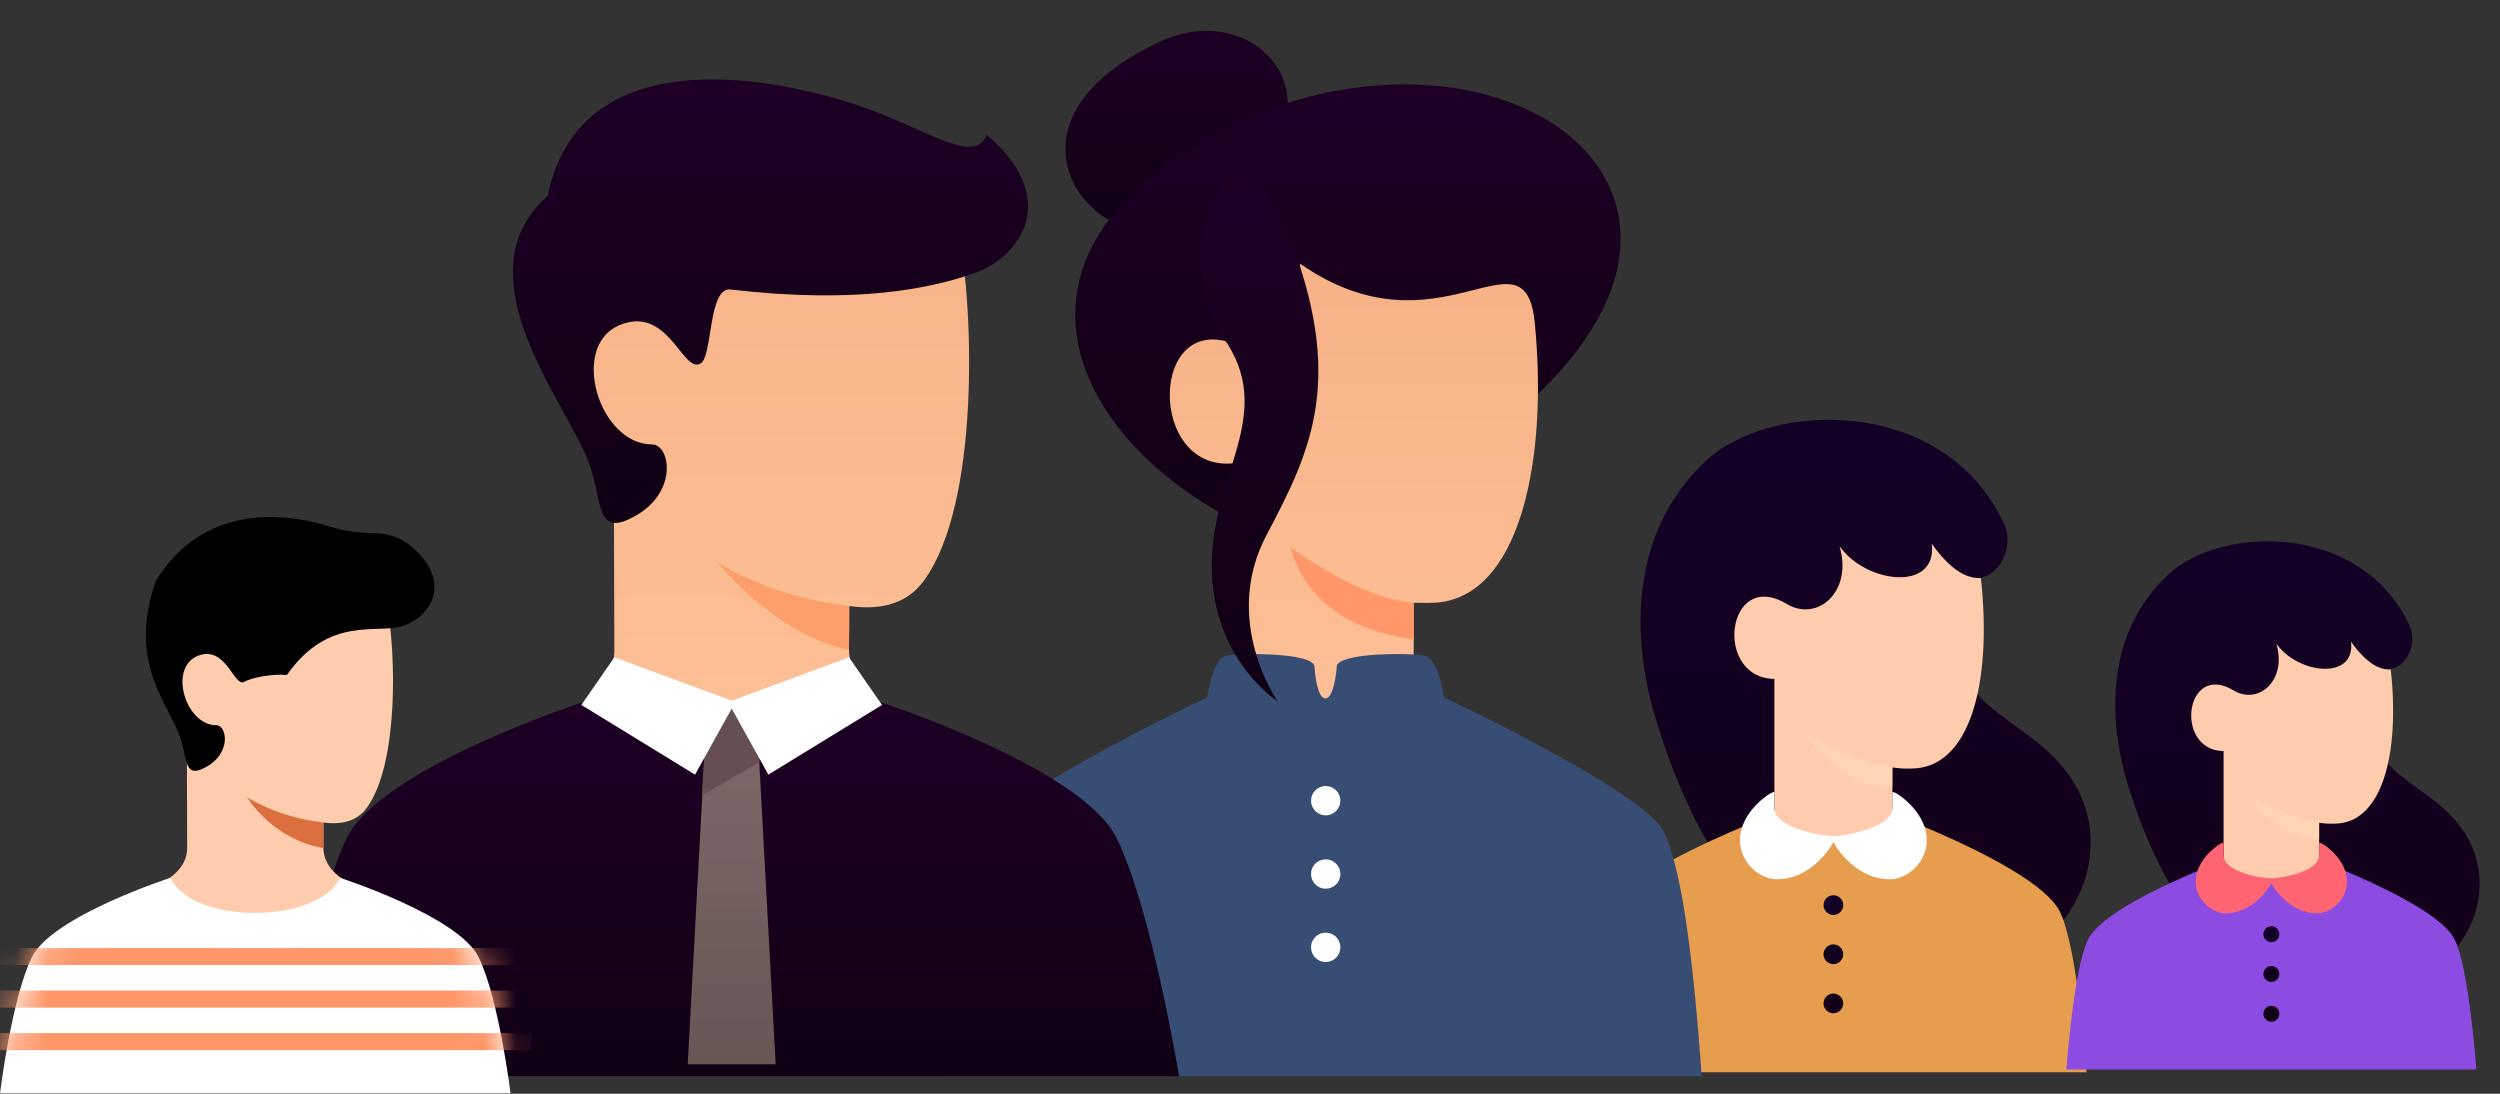
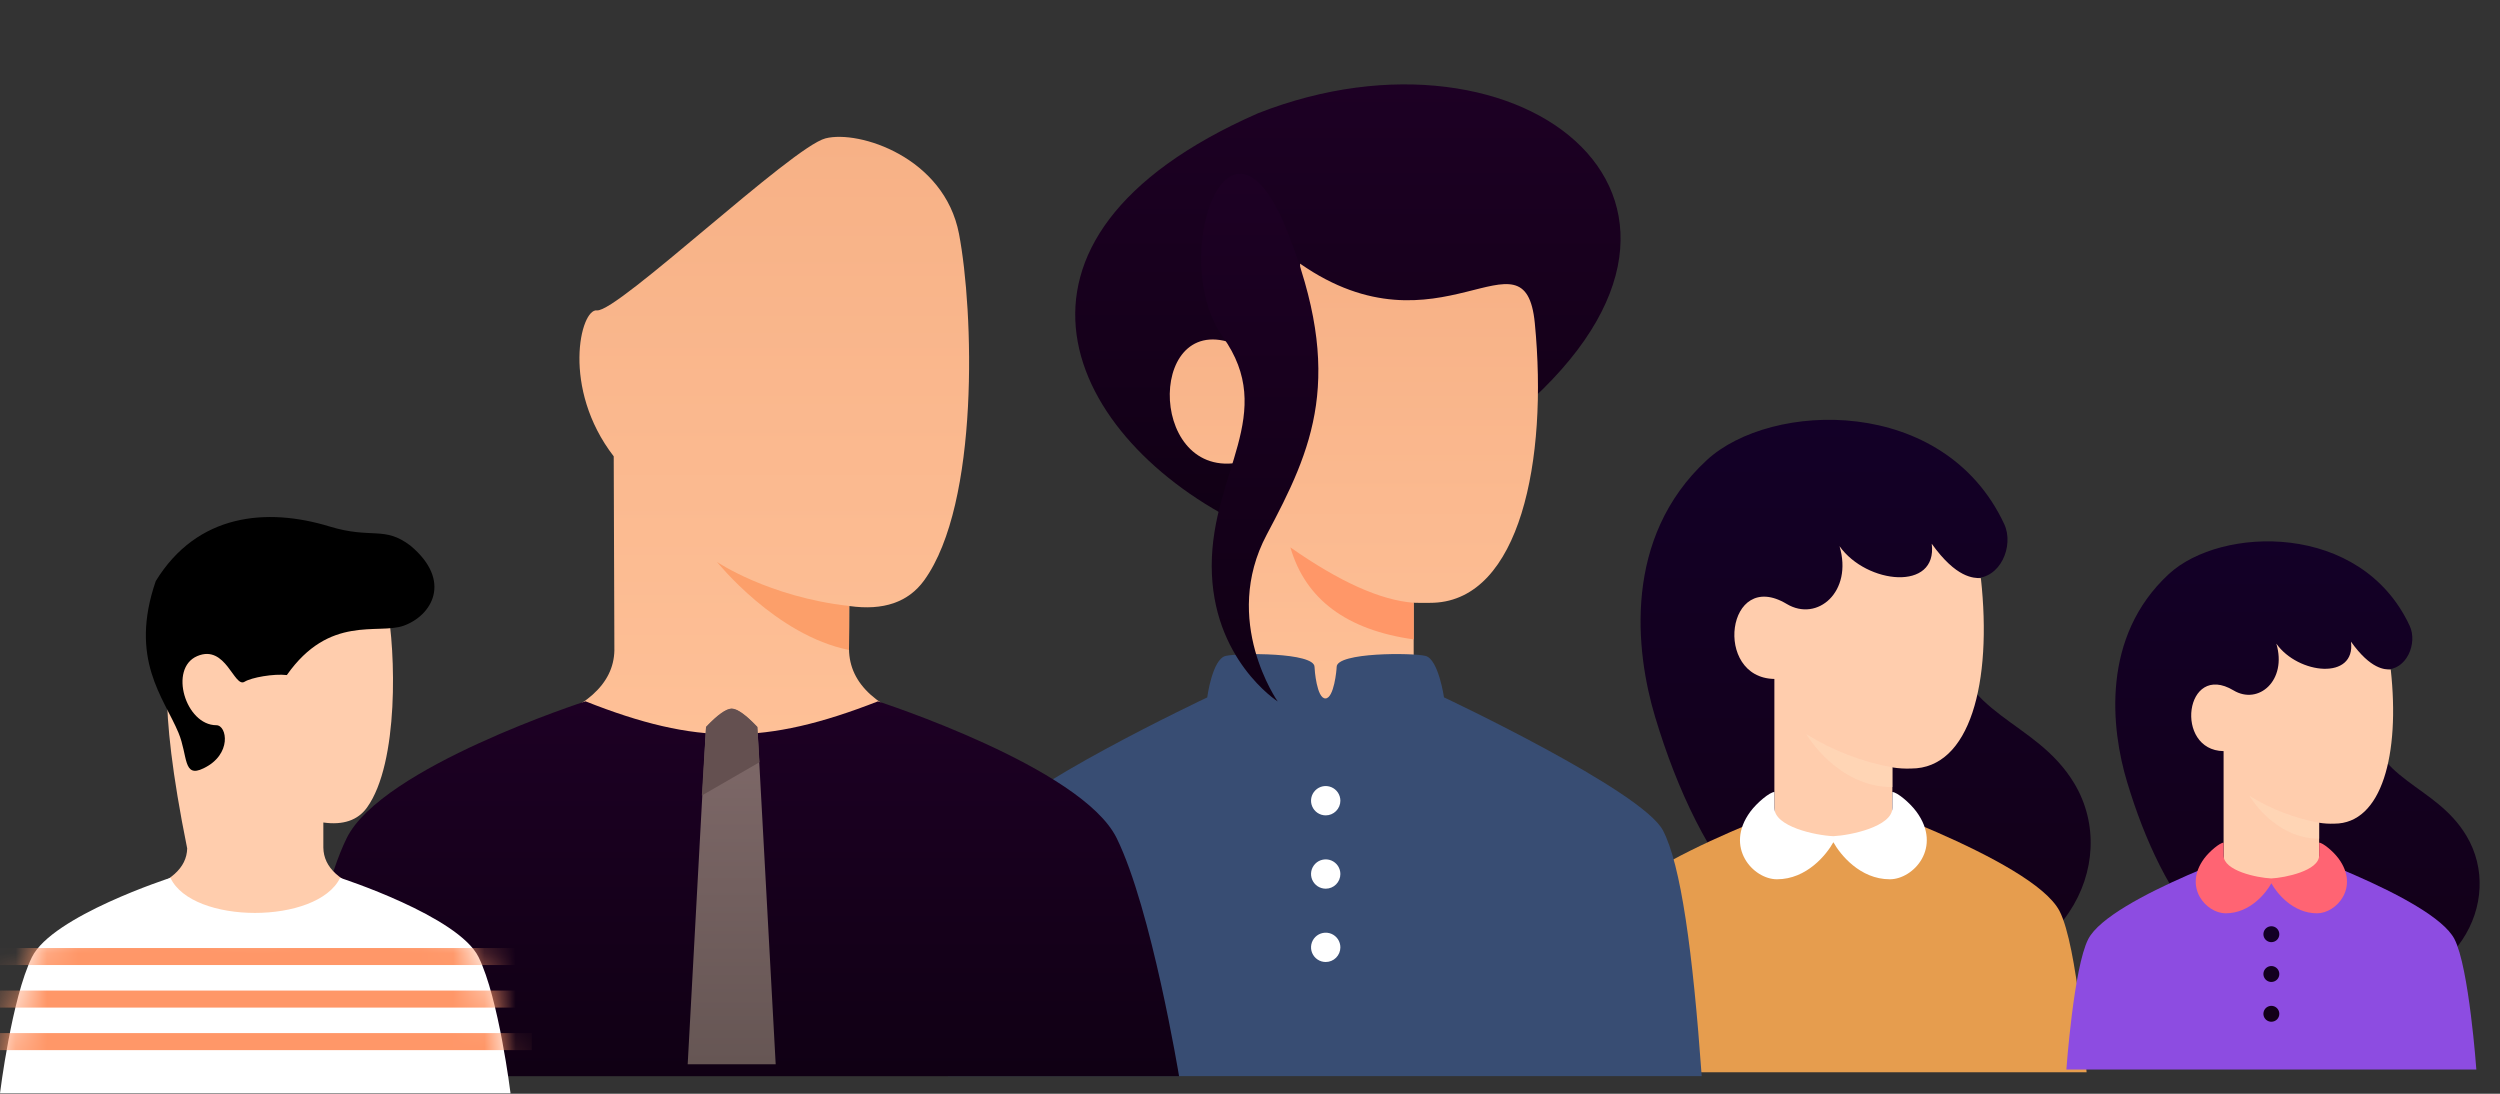
<svg xmlns="http://www.w3.org/2000/svg" width="80" height="35" viewBox="0 0 80 35" fill="none">
  <rect x="0" y="0" width="80" height="35" fill="#333333" stroke="none" />
  <path d="M52.965 22.945C52.327 20.826 51.934 17.202 54.617 14.724C56.668 12.831 62.208 12.64 64.135 16.77C64.457 17.459 64.017 18.54 63.152 18.5C62.812 18.485 62.601 19.562 62.405 20.231C62.68 22.945 65.133 22.995 66.377 25.069C67.911 27.625 66.023 31.401 61.5 31.401C56.977 31.401 54.384 27.657 52.965 22.945Z" fill="url(#paint0_linear_1544_95662)" />
  <path d="M51.431 29.153C50.854 30.264 50.566 34.312 50.566 34.312H66.771C66.771 34.312 66.482 30.264 65.905 29.153C65.04 27.487 58.668 25.344 58.668 25.344C58.668 25.344 52.296 27.487 51.431 29.153Z" fill="#E69D4E" />
  <path d="M56.78 26.288C56.78 26.288 57.785 26.839 58.708 26.839C59.632 26.839 60.556 26.288 60.556 26.288V24.557C60.755 24.589 60.956 24.601 61.157 24.593C63.044 24.593 63.756 21.844 63.388 18.5C63.152 18.5 62.602 18.5 61.815 17.399C62.011 18.933 59.73 18.697 58.865 17.478C59.297 18.933 58.157 19.916 57.174 19.326C55.245 18.169 54.812 21.696 56.78 21.726V26.288Z" fill="#FFCDAD" />
  <g style="mix-blend-mode:multiply" opacity="0.782">
    <path d="M60.556 24.557C59.58 24.378 58.647 24.017 57.803 23.495C57.803 23.495 58.786 25.187 60.556 25.187V24.557Z" fill="#FFD7B8" />
  </g>
  <path d="M58.666 26.758C58.097 26.733 56.78 26.454 56.78 25.852V25.344C56.636 25.344 56.223 25.685 56.01 25.974C55.171 27.114 56.102 28.137 56.862 28.137C57.821 28.137 58.456 27.336 58.668 26.951C58.881 27.336 59.516 28.137 60.474 28.137C61.234 28.137 62.166 27.114 61.326 25.974C61.114 25.685 60.7 25.344 60.556 25.344V25.852C60.556 26.454 59.204 26.733 58.666 26.758Z" fill="white" />
-   <path d="M58.983 32.109C58.983 32.047 58.964 31.986 58.93 31.935C58.895 31.883 58.846 31.843 58.789 31.819C58.731 31.795 58.668 31.789 58.607 31.801C58.546 31.813 58.49 31.843 58.446 31.887C58.402 31.931 58.372 31.987 58.36 32.048C58.347 32.109 58.354 32.172 58.377 32.23C58.401 32.287 58.442 32.337 58.493 32.371C58.545 32.406 58.606 32.424 58.668 32.424C58.752 32.424 58.832 32.391 58.891 32.332C58.95 32.273 58.983 32.193 58.983 32.109ZM58.983 30.536C58.983 30.474 58.964 30.413 58.93 30.361C58.895 30.31 58.846 30.269 58.789 30.245C58.731 30.222 58.668 30.215 58.607 30.227C58.546 30.24 58.49 30.27 58.446 30.314C58.402 30.358 58.372 30.414 58.36 30.475C58.347 30.536 58.354 30.599 58.377 30.657C58.401 30.714 58.442 30.763 58.493 30.798C58.545 30.832 58.606 30.851 58.668 30.851C58.752 30.851 58.832 30.818 58.891 30.759C58.95 30.7 58.983 30.62 58.983 30.536ZM58.983 28.963C58.983 28.901 58.964 28.84 58.93 28.788C58.895 28.736 58.846 28.696 58.789 28.672C58.731 28.648 58.668 28.642 58.607 28.654C58.546 28.666 58.49 28.696 58.446 28.74C58.402 28.784 58.372 28.84 58.36 28.901C58.347 28.962 58.354 29.026 58.377 29.083C58.401 29.141 58.442 29.19 58.493 29.224C58.545 29.259 58.606 29.277 58.668 29.277C58.752 29.277 58.832 29.244 58.891 29.185C58.95 29.126 58.983 29.046 58.983 28.963Z" fill="url(#paint1_linear_1544_95662)" />
  <path d="M68.067 25.023C67.55 23.307 67.232 20.374 69.404 18.368C71.064 16.835 75.549 16.681 77.109 20.024C77.37 20.582 77.014 21.457 76.313 21.425C76.038 21.412 75.868 22.285 75.708 22.826C75.931 25.023 77.917 25.063 78.924 26.742C80.166 28.812 78.638 31.869 74.976 31.869C71.314 31.869 69.215 28.838 68.067 25.023Z" fill="url(#paint2_linear_1544_95662)" />
  <path d="M66.825 30.049C66.358 30.948 66.124 34.225 66.124 34.225H79.243C79.243 34.225 79.009 30.948 78.542 30.049C77.842 28.7 72.683 26.965 72.683 26.965C72.683 26.965 67.525 28.7 66.825 30.049Z" fill="#8D4CE1" />
  <path d="M71.155 27.729C71.155 27.729 71.968 28.175 72.716 28.175C73.464 28.175 74.212 27.729 74.212 27.729V26.328C74.373 26.354 74.536 26.363 74.698 26.357C76.226 26.357 76.802 24.132 76.504 21.425C76.313 21.425 75.868 21.425 75.231 20.533C75.39 21.775 73.543 21.584 72.843 20.597C73.193 21.775 72.27 22.571 71.474 22.093C69.913 21.157 69.562 24.012 71.155 24.036V27.729Z" fill="#FFCDAD" />
  <g style="mix-blend-mode:multiply" opacity="0.782">
    <path d="M74.212 26.328C73.422 26.183 72.666 25.891 71.983 25.468C71.983 25.468 72.779 26.838 74.212 26.838V26.328Z" fill="#FFD7B8" />
  </g>
  <path d="M72.681 28.11C72.221 28.089 71.155 27.863 71.155 27.377V26.965C71.038 26.965 70.704 27.241 70.532 27.474C69.852 28.398 70.606 29.226 71.221 29.226C71.997 29.226 72.512 28.577 72.684 28.265C72.856 28.578 73.37 29.226 74.146 29.226C74.761 29.226 75.515 28.398 74.835 27.474C74.663 27.241 74.329 26.965 74.212 26.965V27.377C74.212 27.863 73.117 28.089 72.681 28.11Z" fill="#FF6473" />
  <path d="M72.938 32.442C72.938 32.391 72.923 32.342 72.895 32.3C72.867 32.258 72.828 32.226 72.781 32.206C72.734 32.187 72.683 32.182 72.634 32.192C72.585 32.202 72.539 32.226 72.504 32.261C72.468 32.297 72.444 32.343 72.434 32.392C72.424 32.441 72.429 32.493 72.448 32.539C72.468 32.586 72.5 32.625 72.542 32.653C72.584 32.681 72.633 32.696 72.684 32.696C72.751 32.696 72.816 32.669 72.864 32.622C72.912 32.574 72.938 32.509 72.938 32.442ZM72.938 31.168C72.938 31.118 72.923 31.068 72.895 31.026C72.867 30.985 72.828 30.952 72.781 30.933C72.734 30.913 72.683 30.908 72.634 30.918C72.585 30.928 72.539 30.952 72.504 30.988C72.468 31.023 72.444 31.069 72.434 31.118C72.424 31.168 72.429 31.219 72.448 31.265C72.468 31.312 72.5 31.352 72.542 31.38C72.584 31.408 72.633 31.423 72.684 31.423C72.751 31.423 72.816 31.396 72.864 31.348C72.912 31.3 72.938 31.236 72.938 31.168ZM72.938 29.894C72.938 29.844 72.923 29.795 72.895 29.753C72.867 29.711 72.828 29.678 72.781 29.659C72.734 29.64 72.683 29.635 72.634 29.645C72.585 29.654 72.539 29.679 72.504 29.714C72.468 29.75 72.444 29.795 72.434 29.845C72.424 29.894 72.429 29.945 72.448 29.992C72.468 30.038 72.5 30.078 72.542 30.106C72.584 30.134 72.633 30.149 72.684 30.149C72.751 30.149 72.816 30.122 72.864 30.075C72.912 30.027 72.938 29.962 72.938 29.894Z" fill="url(#paint3_linear_1544_95662)" />
-   <path d="M41.148 3.885C41.617 1.832 39.392 0.256 37.101 1.338C31.704 3.885 34.836 7.697 36.772 7.287C38.707 6.876 40.679 5.937 41.148 3.885Z" fill="url(#paint4_linear_1544_95662)" />
  <path d="M39.842 16.824C42.362 18.035 42.73 17.97 48.288 13.422C56.676 6.559 48.757 0.283 40.252 3.626C31.043 7.674 34.129 14.08 39.842 16.824Z" fill="url(#paint5_linear_1544_95662)" />
  <path d="M39.607 21.634C40.467 23.511 41.562 24.449 42.422 24.449C43.283 24.449 44.378 23.511 45.238 21.634V19.288C45.238 19.288 45.621 19.299 45.883 19.288C48.627 19.17 49.544 14.756 49.114 10.341C48.798 7.108 46.059 11.545 41.601 8.436C41.777 11.838 40.311 11.486 39.666 11.076C36.733 9.727 36.674 15.24 39.573 14.813C39.572 14.872 39.584 17.145 39.607 21.634Z" fill="url(#paint6_linear_1544_95662)" />
  <path d="M45.238 19.288C44.182 19.209 42.867 18.619 41.292 17.516C41.775 19.178 43.09 20.159 45.238 20.461V19.288Z" fill="#FF9768" />
  <path d="M46.208 22.316C46.208 22.316 46.031 21.094 45.616 20.989C45.201 20.885 42.775 20.872 42.773 21.341C42.773 21.427 42.689 22.35 42.413 22.35C42.136 22.35 42.065 21.427 42.065 21.341C42.062 20.872 39.651 20.89 39.222 20.989C38.793 21.089 38.631 22.318 38.631 22.318C38.631 22.318 32.297 25.301 31.63 26.574C31.056 27.669 30.626 30.449 30.339 34.437H54.455C54.169 30.449 53.789 27.669 53.215 26.574C52.549 25.301 46.208 22.316 46.208 22.316Z" fill="#384D73" />
  <path d="M42.892 30.315C42.892 30.222 42.864 30.131 42.813 30.054C42.761 29.977 42.688 29.917 42.602 29.881C42.516 29.846 42.422 29.837 42.331 29.855C42.24 29.873 42.156 29.918 42.091 29.983C42.025 30.049 41.98 30.133 41.962 30.224C41.944 30.314 41.953 30.409 41.989 30.495C42.025 30.58 42.085 30.654 42.162 30.705C42.239 30.757 42.33 30.784 42.423 30.784C42.547 30.784 42.666 30.735 42.754 30.647C42.842 30.559 42.892 30.439 42.892 30.315ZM42.892 27.969C42.892 27.876 42.864 27.785 42.813 27.708C42.761 27.631 42.688 27.571 42.602 27.535C42.516 27.5 42.422 27.491 42.331 27.509C42.24 27.527 42.156 27.571 42.091 27.637C42.025 27.703 41.98 27.786 41.962 27.877C41.944 27.968 41.953 28.063 41.989 28.148C42.025 28.234 42.085 28.307 42.162 28.359C42.239 28.41 42.33 28.438 42.423 28.438C42.547 28.438 42.666 28.389 42.754 28.301C42.842 28.213 42.892 28.093 42.892 27.969ZM42.892 25.623C42.892 25.53 42.864 25.439 42.813 25.362C42.761 25.285 42.688 25.225 42.602 25.189C42.516 25.154 42.422 25.144 42.331 25.162C42.24 25.18 42.156 25.225 42.091 25.291C42.025 25.356 41.98 25.44 41.962 25.531C41.944 25.622 41.953 25.716 41.989 25.802C42.025 25.888 42.085 25.961 42.162 26.013C42.239 26.064 42.33 26.092 42.423 26.092C42.547 26.092 42.666 26.042 42.754 25.954C42.842 25.866 42.892 25.747 42.892 25.623Z" fill="white" />
  <path d="M41.18 7.372C43.057 12.064 42.001 14.352 40.535 17.109C39.069 19.866 40.887 22.447 40.887 22.447C40.887 22.447 38.775 21.097 38.775 18.106C38.775 15.114 40.887 13.238 39.127 10.774C37.368 8.31 39.303 2.679 41.18 7.372Z" fill="url(#paint7_linear_1544_95662)" />
  <path d="M29.867 23.238C27.716 24.802 25.565 26.053 23.414 26.053C21.263 26.053 19.112 24.802 16.961 23.238C18.734 22.698 19.634 21.892 19.66 20.821C19.66 20.63 19.658 20.359 19.657 19.849C19.657 19.768 19.657 19.686 19.656 19.601C19.653 18.235 19.647 16.433 19.639 14.603C17.957 12.423 18.575 9.868 19.102 9.932C19.748 10.01 25.345 4.699 26.418 4.427C27.492 4.155 30.219 5.034 30.688 7.483C31.157 9.932 31.354 16.105 29.574 18.57C29.067 19.271 28.269 19.546 27.18 19.393C27.179 19.906 27.176 20.193 27.168 20.774C27.182 21.894 28.082 22.699 29.867 23.238Z" fill="url(#paint8_linear_1544_95662)" />
  <path d="M27.168 19.391C24.587 19.098 22.945 17.983 22.945 17.983C22.945 17.983 24.822 20.33 27.168 20.799V19.391Z" fill="#FC9F6A" />
-   <path d="M18.78 14.64C17.971 12.696 14.732 8.736 17.524 6.273C18.463 1.697 23.649 2.203 27.11 3.259C29.436 3.969 31.193 5.371 31.568 4.315C33.915 6.273 32.739 8.187 31.193 8.736C29.789 9.235 27.415 9.734 23.378 9.264C22.657 9.18 22.808 11.389 22.423 11.628C21.845 11.986 21.396 9.734 19.811 10.41C18.227 11.086 19.167 14.222 20.868 14.222C21.455 14.222 21.748 15.835 20.164 16.597C19.014 17.162 19.305 15.903 18.78 14.64Z" fill="url(#paint9_linear_1544_95662)" />
  <path d="M11.095 26.819C9.978 29.09 9.335 34.438 9.335 34.438H37.73C37.73 34.438 36.85 29.09 35.733 26.819C34.616 24.549 28.095 22.443 28.095 22.443C24.492 23.85 22.287 23.85 18.736 22.442C18.736 22.442 12.212 24.548 11.095 26.819Z" fill="url(#paint10_linear_1544_95662)" />
  <path d="M22.593 23.263L22.006 34.057H24.822L24.235 23.263C24.235 23.263 23.688 22.677 23.414 22.677C23.14 22.677 22.593 23.263 22.593 23.263Z" fill="url(#paint11_linear_1544_95662)" />
  <path d="M22.459 25.456L24.304 24.39L24.235 23.263C23.87 22.872 23.596 22.677 23.414 22.677C23.232 22.677 22.958 22.872 22.593 23.263L22.459 25.456H22.459Z" fill="#645050" />
-   <path d="M23.414 22.675L24.587 24.788L28.224 22.559L27.168 21.034L23.414 22.421L19.66 21.034L18.604 22.559L22.241 24.788L23.414 22.675Z" fill="white" />
-   <path d="M10.347 27.123C10.355 27.758 10.876 28.239 11.912 28.552C10.664 29.46 9.416 30.186 8.168 30.186C6.92 30.186 5.672 29.46 4.424 28.552C5.453 28.239 5.975 27.772 5.99 27.15C5.99 27.039 5.983 24.604 5.978 23.542C5.003 22.278 5.361 20.795 5.667 20.832C6.041 20.878 9.288 17.797 9.911 17.639C10.534 17.48 12.116 17.991 12.389 19.412C12.661 20.832 12.775 24.414 11.742 25.844C11.448 26.251 10.978 26.409 10.347 26.32C10.346 26.618 10.347 27.123 10.347 27.123Z" fill="#FFCDAD" />
-   <path d="M10.347 26.32C8.849 26.15 7.896 25.504 7.896 25.504C7.896 25.504 8.713 26.865 10.347 27.137V26.32Z" fill="#DB6F3D" />
+   <path d="M10.347 27.123C10.355 27.758 10.876 28.239 11.912 28.552C10.664 29.46 9.416 30.186 8.168 30.186C6.92 30.186 5.672 29.46 4.424 28.552C5.453 28.239 5.975 27.772 5.99 27.15C5.003 22.278 5.361 20.795 5.667 20.832C6.041 20.878 9.288 17.797 9.911 17.639C10.534 17.48 12.116 17.991 12.389 19.412C12.661 20.832 12.775 24.414 11.742 25.844C11.448 26.251 10.978 26.409 10.347 26.32C10.346 26.618 10.347 27.123 10.347 27.123Z" fill="#FFCDAD" />
  <path d="M5.712 23.45C5.243 22.322 4.122 21.098 4.984 18.595C6.311 16.431 8.537 16.234 10.545 16.847C11.895 17.259 12.291 16.82 13.132 17.459C14.493 18.595 13.811 19.706 12.914 20.024C12.099 20.314 10.545 19.657 9.179 21.602C8.761 21.553 8.049 21.678 7.826 21.816C7.49 22.024 7.23 20.603 6.311 20.995C5.391 21.388 5.937 23.207 6.924 23.207C7.264 23.207 7.434 24.143 6.515 24.585C5.848 24.913 6.017 24.183 5.712 23.45Z" fill="black" />
  <path d="M1.021 30.63C0.373 31.948 -3.8147e-06 34.986 -3.8147e-06 34.986H16.337C16.337 34.986 15.963 31.947 15.316 30.63C14.668 29.313 10.884 28.091 10.884 28.091C10.155 29.588 6.153 29.588 5.454 28.09C5.454 28.09 1.669 29.312 1.021 30.63Z" fill="white" />
  <mask id="mask0_1544_95662" style="mask-type:alpha" maskUnits="userSpaceOnUse" x="0" y="28" width="17" height="7">
    <path d="M1.021 30.63C0.373 31.948 -3.8147e-06 34.986 -3.8147e-06 34.986H16.337C16.337 34.986 15.963 31.947 15.316 30.63C14.668 29.313 10.884 28.091 10.884 28.091C10.155 29.588 6.153 29.588 5.454 28.09C5.454 28.09 1.669 29.312 1.021 30.63Z" fill="url(#paint12_linear_1544_95662)" />
  </mask>
  <g mask="url(#mask0_1544_95662)">
    <path d="M17.017 33.604V33.059H-0.681V33.604H17.017ZM17.017 32.243V31.698H-0.681V32.243H17.017ZM17.017 30.881V30.337H-0.681V30.881H17.017Z" fill="#FF9768" />
  </g>
  <defs>
    <linearGradient id="paint0_linear_1544_95662" x1="59.7" y1="13.433" x2="59.7" y2="31.401" gradientUnits="userSpaceOnUse">
      <stop stop-color="#130027" />
      <stop offset="1" stop-color="#130017" />
    </linearGradient>
    <linearGradient id="paint1_linear_1544_95662" x1="58.668" y1="28.648" x2="58.668" y2="32.424" gradientUnits="userSpaceOnUse">
      <stop stop-color="#130027" />
      <stop offset="1" stop-color="#130017" />
    </linearGradient>
    <linearGradient id="paint2_linear_1544_95662" x1="73.519" y1="17.323" x2="73.519" y2="31.869" gradientUnits="userSpaceOnUse">
      <stop stop-color="#130027" />
      <stop offset="1" stop-color="#130017" />
    </linearGradient>
    <linearGradient id="paint3_linear_1544_95662" x1="72.684" y1="29.64" x2="72.684" y2="32.696" gradientUnits="userSpaceOnUse">
      <stop stop-color="#130027" />
      <stop offset="1" stop-color="#130017" />
    </linearGradient>
    <linearGradient id="paint4_linear_1544_95662" x1="37.652" y1="0.986" x2="37.652" y2="7.317" gradientUnits="userSpaceOnUse">
      <stop stop-color="#1D0024" />
      <stop offset="1" stop-color="#100014" />
    </linearGradient>
    <linearGradient id="paint5_linear_1544_95662" x1="43.133" y1="2.7" x2="43.133" y2="17.491" gradientUnits="userSpaceOnUse">
      <stop stop-color="#1D0024" />
      <stop offset="1" stop-color="#100014" />
    </linearGradient>
    <linearGradient id="paint6_linear_1544_95662" x1="43.324" y1="8.436" x2="43.324" y2="24.449" gradientUnits="userSpaceOnUse">
      <stop stop-color="#F7B186" />
      <stop offset="1" stop-color="#FFC299" />
    </linearGradient>
    <linearGradient id="paint7_linear_1544_95662" x1="40.312" y1="5.562" x2="40.312" y2="22.447" gradientUnits="userSpaceOnUse">
      <stop stop-color="#1D0024" />
      <stop offset="1" stop-color="#100014" />
    </linearGradient>
    <linearGradient id="paint8_linear_1544_95662" x1="23.986" y1="4.379" x2="23.986" y2="26.053" gradientUnits="userSpaceOnUse">
      <stop stop-color="#F7B186" />
      <stop offset="1" stop-color="#FFC299" />
    </linearGradient>
    <linearGradient id="paint9_linear_1544_95662" x1="24.653" y1="2.542" x2="24.653" y2="16.736" gradientUnits="userSpaceOnUse">
      <stop stop-color="#1D0024" />
      <stop offset="1" stop-color="#100014" />
    </linearGradient>
    <linearGradient id="paint10_linear_1544_95662" x1="23.414" y1="22.442" x2="23.414" y2="34.328" gradientUnits="userSpaceOnUse">
      <stop stop-color="#1D0024" />
      <stop offset="1" stop-color="#100014" />
    </linearGradient>
    <linearGradient id="paint11_linear_1544_95662" x1="23.414" y1="22.677" x2="23.414" y2="34.057" gradientUnits="userSpaceOnUse">
      <stop stop-color="#806A6A" />
      <stop offset="1" stop-color="#665654" />
    </linearGradient>
    <linearGradient id="paint12_linear_1544_95662" x1="8.168" y1="28.09" x2="8.168" y2="34.986" gradientUnits="userSpaceOnUse">
      <stop stop-color="#FC9F6A" />
      <stop offset="1" stop-color="#D9E8FF" />
    </linearGradient>
  </defs>
</svg>